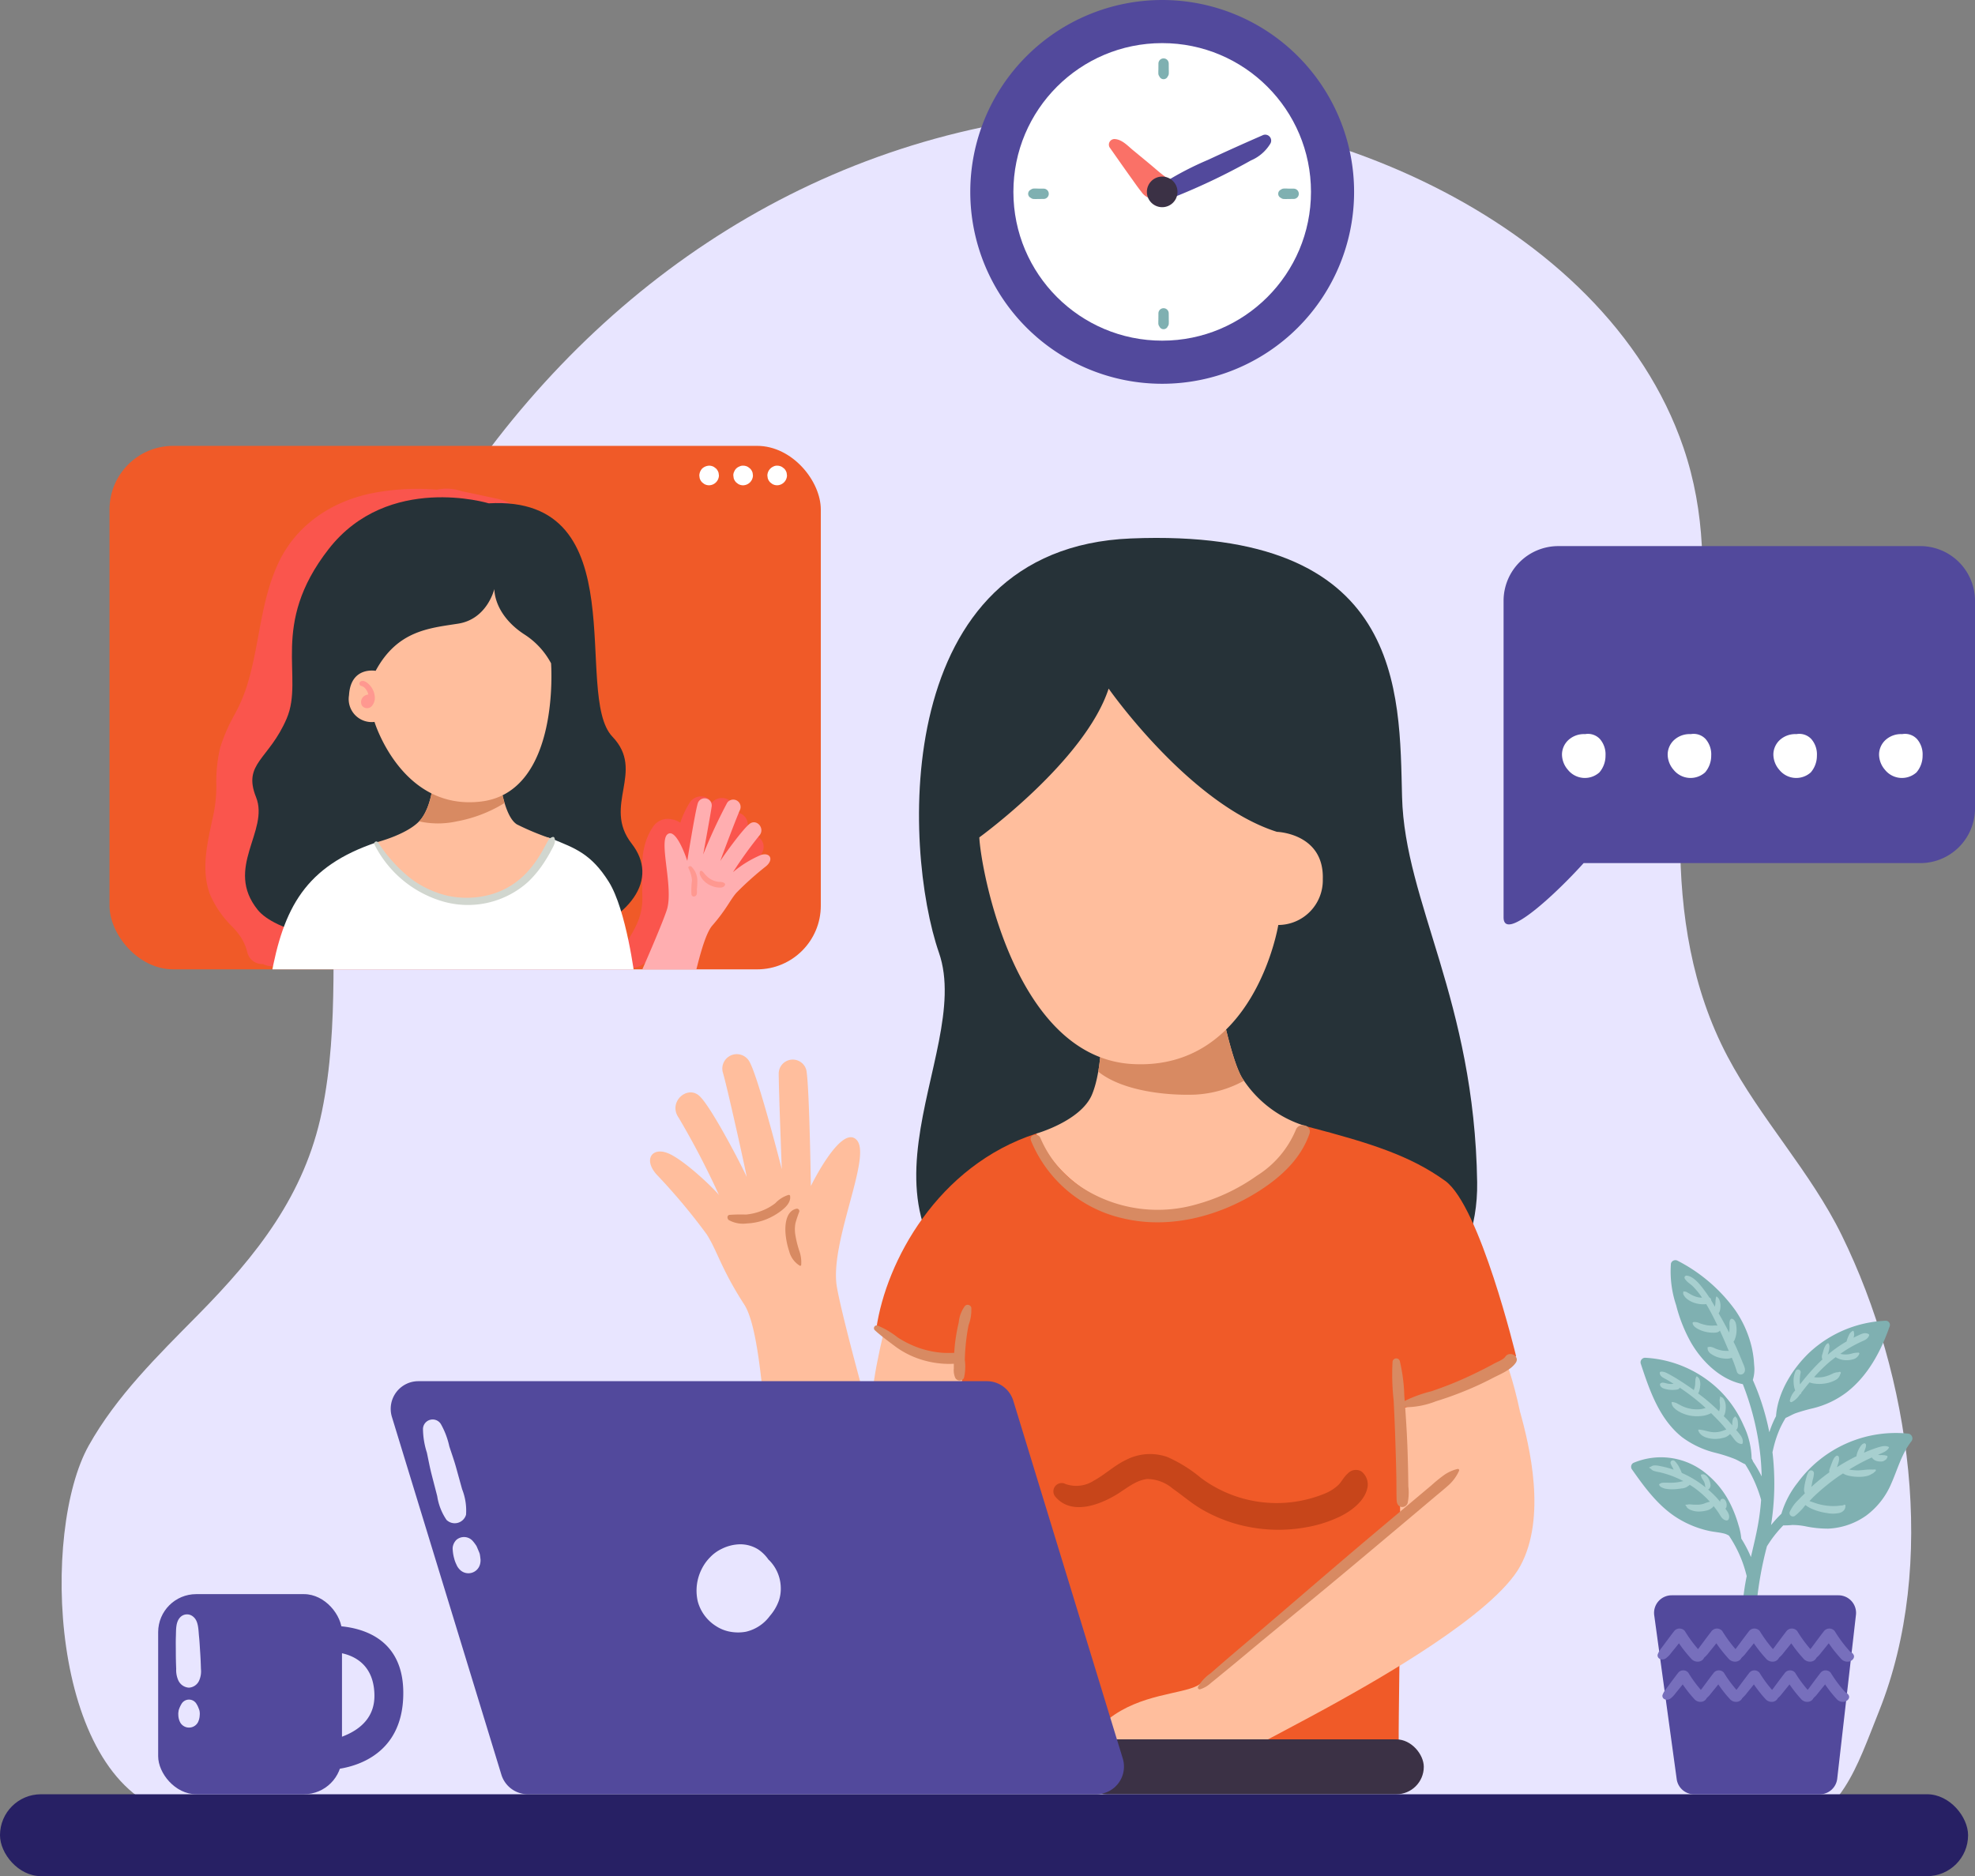
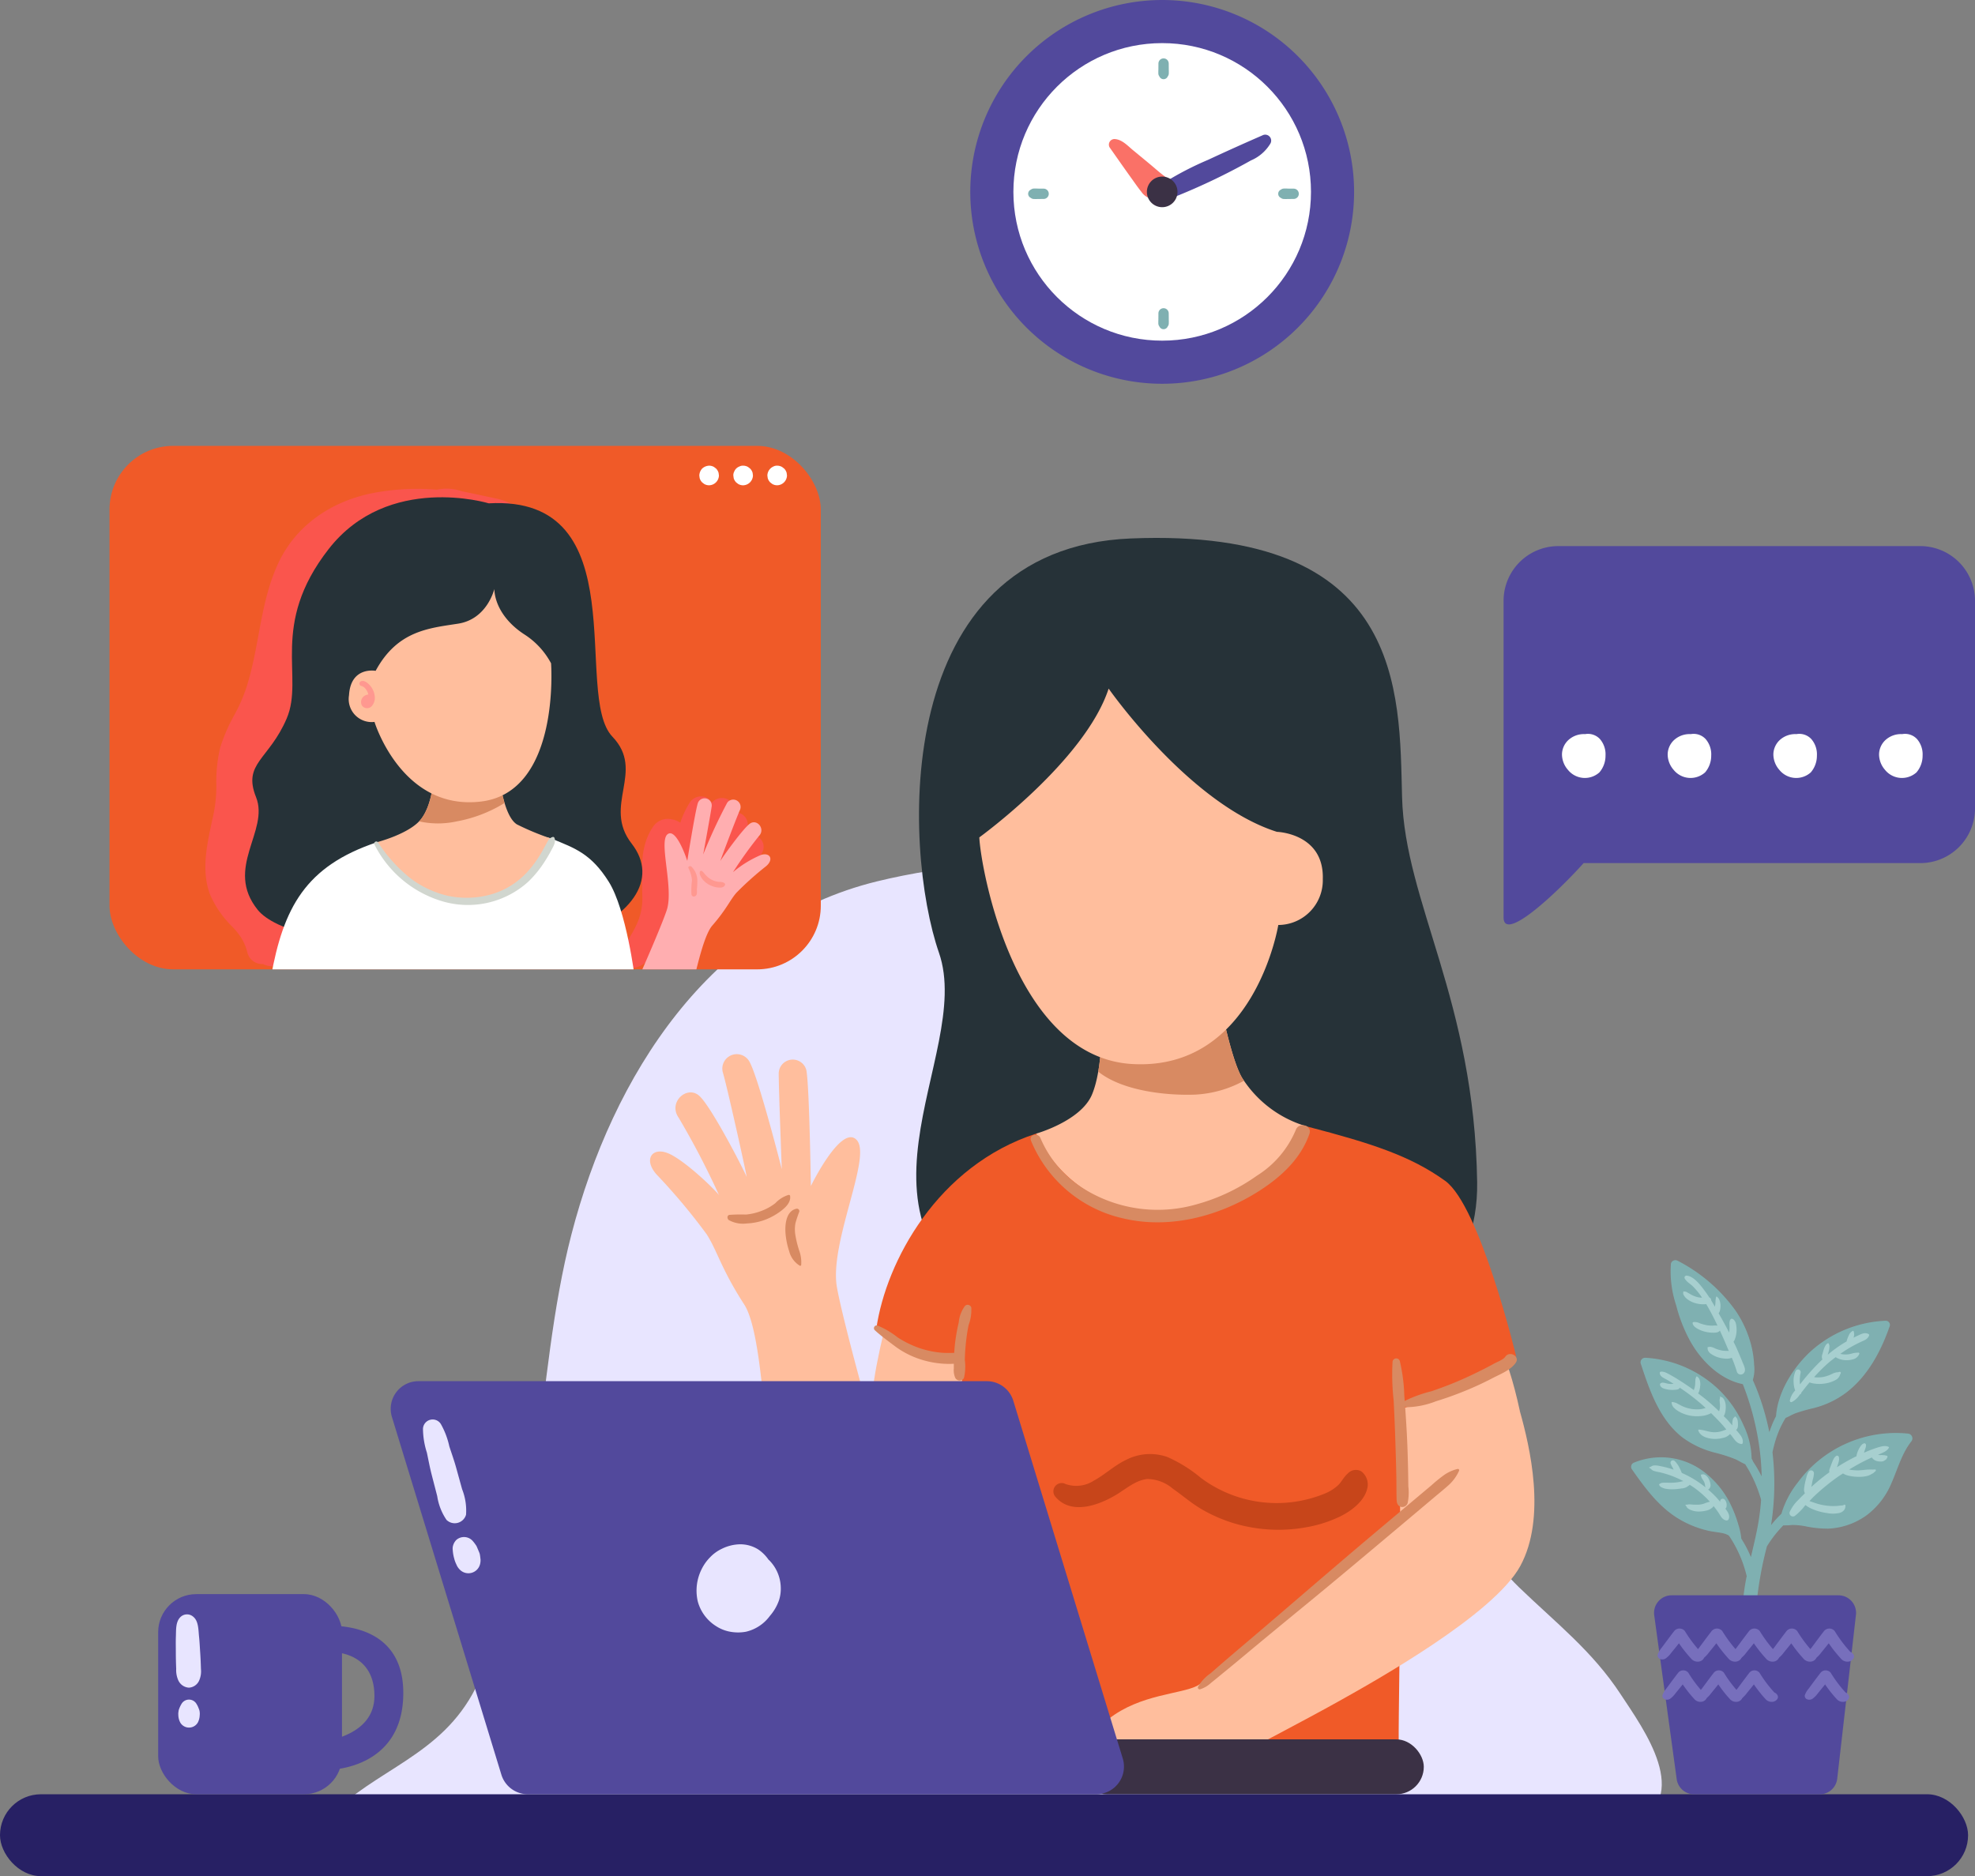
<svg xmlns="http://www.w3.org/2000/svg" width="265.428" height="252.175" viewBox="0 0 265.428 252.175">
  <rect x="0" y="0" width="265.428" height="252.175" fill="#808080" stroke="none" />
  <defs>
    <clipPath id="clip-path">
      <rect id="Rectangle_13241" data-name="Rectangle 13241" width="95.594" height="70.364" rx="12" fill="none" />
    </clipPath>
  </defs>
  <g id="Group_40145" data-name="Group 40145" transform="translate(-16.026 -21.283)">
    <g id="OBJECTS" transform="translate(16.026 21.284)">
-       <path id="Path_66697" data-name="Path 66697" d="M58.054,293.244c-15.962-4.953-17.116-37.807-10.714-49.261,3.738-6.688,9.313-12.123,14.693-17.579,7.893-8,14.336-16.107,16.648-27.322,2.418-11.725,1.158-23.811,1.734-35.679.728-15.012,6.348-31.329,14.315-44,18.865-30,48.323-50.832,84.3-54.429,30.711-3.071,72.075,13.884,82.635,44.846,6.024,17.664-.462,34.62-.444,52.554.011,10.13,1.558,20.179,6.375,29.305,4.414,8.364,11.161,15.483,15.349,24.028,9.249,18.868,12.9,44.226,5.014,63.949-3.062,7.652-5,14.3-12.894,16.218-14.472,3.51-30.224.127-45.1,1.985-38.519,4.814-75.671-2.945-114.144-2.939C99.533,294.926,69.542,303.481,58.054,293.244Z" transform="translate(-35.422 -49.669)" fill="#e8e5ff" />
      <path id="Path_66698" data-name="Path 66698" d="M100.774,362.429c-.05-.5.305-1.181,1.2-2.1,6.587-6.731,15.346-8.371,19.988-17.54,9.349-18.467,7.763-41.289,12.888-61.023,5.505-21.2,18.507-41.89,41.053-47.411,17.906-4.385,48.773-4.99,61.874,10.921,11.959,14.523,8.065,38.964,11.664,56.324,1.975,9.527,5.58,20.712,12.741,27.631,4.972,4.8,9.835,8.546,13.655,14.369,3.086,4.7,9.844,13.844,1.579,17.69-3.909,1.819-12.1,1.6-16.425,1.643-10.577.106-21.078-1.277-31.674-1.237-27.85.105-55.431.675-83.226,2.134-5.483.288-10.874.624-16.322,1.141-5.292.5-9.16-1.4-14.242-2.252C113.551,362.4,101.046,365.175,100.774,362.429Z" transform="translate(-58.042 -115.888)" fill="#e8e5ff" />
      <g id="Group_40130" data-name="Group 40130" transform="translate(52.504 72.301)">
        <path id="Path_66699" data-name="Path 66699" d="M209.494,340c-.823-.412-8.639-28.181-9.668-34.146s4.731-17.484,2.674-19.747-6.171,6.171-6.171,6.171-.2-13.515-.607-15.573a1.887,1.887,0,0,0-3.714.421c0,2.262.413,12.889.413,12.889s-3.086-12.136-4.32-14.4a1.943,1.943,0,0,0-3.592,1.439c.617,2.057,3.386,14.6,3.181,13.988s-4.731-9.462-6.377-10.9-4.2.885-2.761,2.942a108.766,108.766,0,0,1,5.435,10.429c-.411-.617-4.434-4.541-6.7-5.57s-3.533.747-1.682,2.8a82.005,82.005,0,0,1,6.728,8.036c1.44,2.263,1.936,4.626,5.046,9.438,3.261,5.046,2.981,29.929,5.039,34.249S209.494,340,209.494,340Z" transform="translate(-139.857 -205.168)" fill="#ffbe9d" />
        <path id="Path_66700" data-name="Path 66700" d="M262.828,159.7c-32.34,1.313-30.65,41.676-25.791,55.693s-15.885,36.818,11.214,50.273,61.486,5.046,61.113-19.436-9.718-37.565-10.092-51.768S299.646,158.2,262.828,159.7Z" transform="translate(-163.347 -159.627)" fill="#263238" />
        <path id="Path_66701" data-name="Path 66701" d="M226,333.626s-2.8,10.653-1.682,12.9,15.138,1.682,15.138.374,6.728-13.456,4.111-14.2S226,333.626,226,333.626Z" transform="translate(-159.411 -228.148)" fill="#ffbe9d" />
        <path id="Path_66702" data-name="Path 66702" d="M354.176,346.137c-1.828-8.575-4.07-11.378-4.445-12.125s-11.774,5.046-12.335,5.233-4.672,13.456-4.859,14.391,2.055,11.4,3.177,11.213,12.708-6.167,12.708-6.167Z" transform="translate(-202.406 -228.721)" fill="#ffbe9d" />
        <path id="Path_66703" data-name="Path 66703" d="M246.6,291.147c-13.269,4.3-20.184,17.194-21.492,26.165,0,0,6.354,4.3,11.774,3.551,0,0-2.43,31.585-2.43,38.874s15.138,17.007,15.7,17.38c0,0,27.66,1.682,28.408.934s17.193-2.616,16.82-3.177.748-34.014-.374-46.535c0,0,12.148-3.551,16.072-7.289,0,0-4.859-20.184-9.531-23.548s-9.905-5.046-18.5-7.288c-7.895-2.06-24.109.747-24.856.561S246.6,291.147,246.6,291.147Z" transform="translate(-159.83 -211.086)" fill="#f05a28" />
        <path id="Path_66704" data-name="Path 66704" d="M269.5,264.236s.187,6.354-1.308,9.905-7.475,5.233-7.475,5.233,3.6,9.333,15.324,10.652c14.951,1.682,21.119-11.587,21.119-11.587a15.343,15.343,0,0,1-8.783-6.542c-1.652-2.72-3.364-12.148-3.364-12.148Z" transform="translate(-173.943 -199.312)" fill="#ffbe9d" />
        <path id="Path_66705" data-name="Path 66705" d="M330.463,354.143s-41.082,35.653-43.318,36.84-7.663,1.122-11.961,4.485-1.869,6.915-1.121,6.728,18.876-2.055,18.876-2.055,8.6-4.486,13.269-7.1,20.745-11.587,24.3-18.128S331.771,358.815,330.463,354.143Z" transform="translate(-178.694 -236.726)" fill="#ffbe9d" />
        <rect id="Rectangle_13237" data-name="Rectangle 13237" width="46.325" height="7.377" rx="3.688" transform="translate(92.52 161.49)" fill="#3b3145" />
        <path id="Path_66706" data-name="Path 66706" d="M120.687,347.4h76.4a3.719,3.719,0,0,1,3.556,2.631l14.71,48.081a3.719,3.719,0,0,1-3.556,4.807H135.4a3.719,3.719,0,0,1-3.557-2.631l-14.71-48.08A3.719,3.719,0,0,1,120.687,347.4Z" transform="translate(-116.965 -234.055)" fill="#52499c" />
        <path id="Path_66707" data-name="Path 66707" d="M194.864,385.9c-.04-.041-.086-.076-.129-.115a5.267,5.267,0,0,0-1.388-1.38,4.542,4.542,0,0,0-2.439-.689,5.747,5.747,0,0,0-2.449.605,5.333,5.333,0,0,0-1.592,1.156,6.034,6.034,0,0,0-1.116,1.571,6.436,6.436,0,0,0-.531,4.326,5.655,5.655,0,0,0,2.449,3.332,5.179,5.179,0,0,0,1.67.713,5.859,5.859,0,0,0,2.352.052,5.539,5.539,0,0,0,3.225-2.127,6.46,6.46,0,0,0,1.227-2.105,5.075,5.075,0,0,0,.236-1.76A5.37,5.37,0,0,0,194.864,385.9Z" transform="translate(-143.953 -248.447)" fill="#e8e5ff" />
        <path id="Path_66708" data-name="Path 66708" d="M129.4,365.3l-.8-2.89c-.267-.963-.605-1.909-.916-2.859a10.717,10.717,0,0,0-1.143-3.015,1.3,1.3,0,0,0-2.4.65,10.756,10.756,0,0,0,.525,3.2c.206.978.388,1.967.637,2.935s.5,1.936.75,2.9a7.7,7.7,0,0,0,1.249,3.2,1.58,1.58,0,0,0,2.626-.694A7.777,7.777,0,0,0,129.4,365.3Z" transform="translate(-119.799 -237.434)" fill="#e8e5ff" />
        <path id="Path_66709" data-name="Path 66709" d="M134.413,384.4a1.835,1.835,0,0,0-.112-.311c-.09-.221-.183-.44-.277-.659a1.173,1.173,0,0,0-.145-.257,5.579,5.579,0,0,0-.427-.555,1.565,1.565,0,0,0-2.192-.129,1.738,1.738,0,0,0-.43.727,1.465,1.465,0,0,0-.054.626,5.492,5.492,0,0,0,.146.961q.04.144.077.289a3.752,3.752,0,0,0,.23.618c.04.089.082.177.122.266a2.157,2.157,0,0,0,.405.535,1.612,1.612,0,0,0,2.675-.706,2.032,2.032,0,0,0,.081-.686C134.482,384.888,134.46,384.632,134.413,384.4Z" transform="translate(-122.435 -247.807)" fill="#e8e5ff" />
        <path id="Path_66710" data-name="Path 66710" d="M287.473,274.141a15.231,15.231,0,0,0,6.613-1.868c-.082-.126-.17-.243-.249-.375-1.652-2.72-3.364-12.148-3.364-12.148l-12.5,3.616-3.033,3.2a34.753,34.753,0,0,1-.441,4.486C277.82,273.717,283.886,274.274,287.473,274.141Z" transform="translate(-179.404 -199.312)" fill="#d88a62" />
        <path id="Path_66711" data-name="Path 66711" d="M288.016,212.434s6.354.187,6.167,6.354a6.007,6.007,0,0,1-5.981,6.167s-3.177,19.623-19.623,18.689c-15.861-.9-20.372-26.351-20.558-30.463,0,0,14.2-10.279,17.381-20C265.4,193.184,276.242,208.7,288.016,212.434Z" transform="translate(-168.911 -172.928)" fill="#ffbe9d" />
        <path id="Path_66713" data-name="Path 66713" d="M331.571,366.946a5.339,5.339,0,0,0-1.7.74,18.965,18.965,0,0,0-1.8,1.452q-1.692,1.419-3.382,2.839c-2.29,1.929-4.586,3.85-6.868,5.788-4.6,3.908-9.161,7.859-13.756,11.771-1.274,1.085-2.555,2.164-3.822,3.257-.615.529-1.225,1.064-1.837,1.6a5.67,5.67,0,0,0-1.7,1.814.243.243,0,0,0,.27.351,3.765,3.765,0,0,0,1.458-.854c.636-.506,1.261-1.028,1.891-1.542,1.141-.93,2.271-1.876,3.4-2.817q3.456-2.875,6.932-5.724c4.674-3.828,9.295-7.72,13.919-11.608q1.923-1.616,3.842-3.237c.619-.523,1.255-1.032,1.86-1.572a5.742,5.742,0,0,0,1.492-2A.174.174,0,0,0,331.571,366.946Z" transform="translate(-188.195 -241.799)" fill="#d88a62" />
        <path id="Path_66714" data-name="Path 66714" d="M200.366,306.042c-.016-.1-.128-.132-.212-.12a4.073,4.073,0,0,0-1.769,1.111,7.043,7.043,0,0,1-1.869,1.038,7.809,7.809,0,0,1-2.078.491,21.479,21.479,0,0,0-2.216.042c-.36.067-.325.523-.091.7a3.915,3.915,0,0,0,2.422.453,7.95,7.95,0,0,0,2.468-.5,8.634,8.634,0,0,0,2.191-1.233C199.816,307.551,200.5,306.882,200.366,306.042Z" transform="translate(-146.688 -217.613)" fill="#d88a62" />
        <path id="Path_66715" data-name="Path 66715" d="M206.7,314.633a13.8,13.8,0,0,1-.522-2.115,4.6,4.6,0,0,1,.013-1.577,15.741,15.741,0,0,1,.515-1.541.328.328,0,0,0-.4-.4c-1.419.319-1.554,2.247-1.438,3.432a10.206,10.206,0,0,0,.488,2.3,3.185,3.185,0,0,0,1.414,1.918c.067.031.175.013.19-.077A4.557,4.557,0,0,0,206.7,314.633Z" transform="translate(-151.792 -218.83)" fill="#d88a62" />
        <path id="Path_66716" data-name="Path 66716" d="M295.073,291.056a13.28,13.28,0,0,1-5.215,6.127A25.684,25.684,0,0,1,281.865,301a18.813,18.813,0,0,1-15.629-2.288,14.907,14.907,0,0,1-5.474-6.589c-.316-.769-1.578-.45-1.271.35a17.53,17.53,0,0,0,12.373,10.448c6.262,1.495,12.953-.278,18.291-3.683,2.929-1.869,5.593-4.315,6.76-7.673C297.319,290.4,295.476,289.9,295.073,291.056Z" transform="translate(-173.439 -211.461)" fill="#d88a62" />
        <path id="Path_66717" data-name="Path 66717" d="M237.642,330.766a.513.513,0,0,0-.848-.224,4.426,4.426,0,0,0-.838,2.212q-.293,1.241-.461,2.507c-.071.531-.116,1.066-.15,1.6-.012,0-.021,0-.033,0-.532,0-1.057.021-1.589-.02a12.4,12.4,0,0,1-3.11-.65,13.464,13.464,0,0,1-2.879-1.422,11.36,11.36,0,0,0-2.71-1.593.376.376,0,0,0-.363.623c.817.755,1.758,1.432,2.644,2.107a11.72,11.72,0,0,0,3.033,1.657,12.518,12.518,0,0,0,3.286.73,11.266,11.266,0,0,0,1.67.028c0,.208-.008.416,0,.625a2.513,2.513,0,0,0,.208,1.3.669.669,0,0,0,1.146,0,6.6,6.6,0,0,0,.123-2.439c.015-.79.071-1.577.154-2.362s.2-1.556.355-2.326A5.76,5.76,0,0,0,237.642,330.766Z" transform="translate(-159.609 -227.317)" fill="#d88a62" />
        <path id="Path_66718" data-name="Path 66718" d="M355.128,341.716c-.284.41-1.067.681-1.5.919q-.848.468-1.714.9c-1.076.539-2.169,1.052-3.277,1.521-1.128.478-2.277.905-3.435,1.3a17.377,17.377,0,0,0-3.525,1.271.481.481,0,0,0-.064.056c-.019-.235-.033-.471-.053-.706a23.262,23.262,0,0,0-.606-4.684.5.5,0,0,0-.978.132,31.454,31.454,0,0,0,.15,5.16q.137,2.658.223,5.319c.057,1.724.115,3.448.142,5.173.013.863.005,1.726.025,2.587.012.531.016,1.022.574,1.229a.762.762,0,0,0,.922-.524,7.028,7.028,0,0,0,.088-2.227q-.014-1.217-.04-2.435c-.036-1.623-.086-3.246-.174-4.867q-.094-1.717-.219-3.433a.493.493,0,0,0,.246.092,11.316,11.316,0,0,0,3.924-.808c1.317-.4,2.613-.869,3.886-1.388s2.5-1.084,3.7-1.714c1.036-.54,2.424-1.066,3.107-2.055C357.138,341.673,355.723,340.855,355.128,341.716Z" transform="translate(-205.332 -231.656)" fill="#d88a62" />
        <path id="Path_66719" data-name="Path 66719" d="M305.887,365.932a1.477,1.477,0,0,0-1.831.32c-.511.433-.825,1.1-1.227,1.5a5.908,5.908,0,0,1-1.794,1.153,17.025,17.025,0,0,1-16.7-2.089,18.973,18.973,0,0,0-4.487-2.8,7.008,7.008,0,0,0-5.558.377c-1.582.747-2.843,1.985-4.37,2.812a4.328,4.328,0,0,1-3.761.441,1.116,1.116,0,0,0-1.346,1.744c2.163,2.494,5.93,1.058,8.264-.38,1.244-.767,2.541-1.891,4.055-2.043a5.379,5.379,0,0,1,3.441,1.307c1.282.893,2.457,1.925,3.808,2.721a20.347,20.347,0,0,0,4.468,1.944,20.935,20.935,0,0,0,9.728.5,17.074,17.074,0,0,0,4.509-1.458c1.424-.7,3.128-1.971,3.564-3.583A2.225,2.225,0,0,0,305.887,365.932Z" transform="translate(-175.447 -240.473)" fill="#c7451a" />
      </g>
      <rect id="Rectangle_13238" data-name="Rectangle 13238" width="264.498" height="11.007" rx="5.504" transform="translate(0 241.168)" fill="#272064" />
      <g id="Group_40132" data-name="Group 40132" transform="translate(219.211 169.39)">
        <path id="Path_66743" data-name="Path 66743" d="M430.33,343.768a16.371,16.371,0,0,0-14.8,6.58,12.5,12.5,0,0,0-2.195,4.193,16.886,16.886,0,0,0-1.391,1.525,35.826,35.826,0,0,0,.191-9.792c.058-.251.112-.5.177-.752a14.461,14.461,0,0,1,.878-2.544,14.173,14.173,0,0,1,.715-1.319c.453-.185.872-.452,1.347-.63a23.672,23.672,0,0,1,2.334-.666,12.263,12.263,0,0,0,4.506-2.136c2.88-2.224,4.632-5.544,5.809-8.921a.561.561,0,0,0-.537-.706,16.016,16.016,0,0,0-10.116,4.134c-2.328,2.148-4.411,5.438-4.637,8.7-.2.377-.378.762-.539,1.156-.132.324-.251.657-.361.992a33.481,33.481,0,0,0-1.529-5.348c-.214-.563-.447-1.119-.689-1.671a4.868,4.868,0,0,0,.177-2.037,13.254,13.254,0,0,0-.383-2.6,14.776,14.776,0,0,0-2.153-4.743,21.865,21.865,0,0,0-7.74-6.644.622.622,0,0,0-.905.368,14.2,14.2,0,0,0,.693,5.583,20.544,20.544,0,0,0,1.985,5.011c1.479,2.571,3.974,5.02,6.982,5.625.12.305.238.611.349.921a36.954,36.954,0,0,1,2.038,8.942c.08.841.127,1.685.146,2.529a18.486,18.486,0,0,0-1.162-2,1.7,1.7,0,0,0-.187-.389,10.692,10.692,0,0,0-1.065-4.429,15.183,15.183,0,0,0-3.111-4.612,15.5,15.5,0,0,0-10.142-4.513.615.615,0,0,0-.589.773c1.181,3.584,2.483,7.434,5.535,9.883a12.486,12.486,0,0,0,4.577,2.136,20.786,20.786,0,0,1,2.542.819c.492.211.917.5,1.385.7a17.88,17.88,0,0,1,2.111,4.673c.01.036.019.088.029.139a31.8,31.8,0,0,1-.444,3.476c-.26,1.405-.6,2.8-.926,4.19-.063-.148-.123-.3-.19-.447a17.719,17.719,0,0,0-1.1-2.037,8.438,8.438,0,0,0-.383-1.83,16.382,16.382,0,0,0-.977-2.6,12.19,12.19,0,0,0-3.319-4.273,9.524,9.524,0,0,0-9.83-1.467.606.606,0,0,0-.217.827c1.764,2.508,3.6,5.04,6.263,6.66a13.487,13.487,0,0,0,4.126,1.651c.664.144,1.349.185,2.007.349a2.375,2.375,0,0,1,.671.29,16.786,16.786,0,0,1,1.833,3.6,17.3,17.3,0,0,1,.553,1.841,29.152,29.152,0,0,0-.517,3.561,16.383,16.383,0,0,0,.356,4.993,8.591,8.591,0,0,0,.822,2.255,6.1,6.1,0,0,0,1.822,1.8.307.307,0,0,0,.48-.37c-.281-.582-.35-1.286-.572-1.9a22.262,22.262,0,0,1-.708-2.165,15.06,15.06,0,0,1-.353-4.489,48.639,48.639,0,0,1,1.39-7.7c.216-.337.436-.671.669-1a16.7,16.7,0,0,1,1.526-1.808,10.67,10.67,0,0,0,1.222-.052,9.3,9.3,0,0,1,1.725.17,14.722,14.722,0,0,0,3.1.321,9.545,9.545,0,0,0,5.1-1.757,10.372,10.372,0,0,0,3.4-4.379c.827-1.87,1.362-3.923,2.64-5.559A.648.648,0,0,0,430.33,343.768Z" transform="translate(-393.136 -320.468)" fill="#7fb0b1" />
        <path id="Path_66744" data-name="Path 66744" d="M400.609,395.075h22.42a2.364,2.364,0,0,1,2.349,2.632l-2.516,22.015a2.364,2.364,0,0,1-2.349,2.1H403.629a2.364,2.364,0,0,1-2.342-2.043l-3.019-22.015A2.364,2.364,0,0,1,400.609,395.075Z" transform="translate(-395.161 -350.039)" fill="#52499c" />
        <path id="Path_66745" data-name="Path 66745" d="M441.765,361.812a.063.063,0,0,0-.022-.085c-.464-.276-1.158-.036-1.631.111a16.643,16.643,0,0,0-1.7.661c.007-.021.012-.042.019-.062.053-.147.091-.3.142-.447a2.069,2.069,0,0,0,.078-.237c.008-.034.017-.069.023-.1a.3.3,0,0,0,0-.156c0,.017,0,.02,0,.011a.224.224,0,0,0-.078-.231.217.217,0,0,0-.244-.017l-.047.031-.066.029a.687.687,0,0,0-.124.106,1.433,1.433,0,0,0-.2.252,2.978,2.978,0,0,0-.281.505,4.264,4.264,0,0,0-.175.481,1.708,1.708,0,0,0-.054.3,25.436,25.436,0,0,0-2.627,1.48l.079-.233a4.335,4.335,0,0,0,.155-.5c.02-.094.042-.187.054-.282a1.39,1.39,0,0,0-.021-.293.248.248,0,0,0-.417-.173,1.45,1.45,0,0,0-.247.273,2.961,2.961,0,0,0-.188.383c-.09.222-.17.448-.255.672l-.123.325a1.26,1.26,0,0,0-.052.166.775.775,0,0,0-.024.153c0,.006.013.169.007.082a.686.686,0,0,0,.019.106,25.932,25.932,0,0,0-2.427,1.971c.019-.107.04-.214.061-.32.045-.237.09-.473.144-.707a3.209,3.209,0,0,0,.144-.814.394.394,0,0,0-.283-.371.4.4,0,0,0-.434.176,2.355,2.355,0,0,0-.3.768c-.064.231-.125.464-.174.7a6.522,6.522,0,0,0-.13.806,1,1,0,0,0,.106.614c-.272.273-.553.538-.813.823a5.244,5.244,0,0,0-1.243,1.718.465.465,0,0,0,.676.52,7.169,7.169,0,0,0,1.394-1.411c.021-.022.044-.043.065-.066.086.07.177.133.264.191a4.4,4.4,0,0,0,.82.413,7.738,7.738,0,0,0,1.786.468,4.1,4.1,0,0,0,1.721-.018,1.17,1.17,0,0,0,.631-.424.943.943,0,0,0,.147-.57c0-.076-.1-.147-.165-.095a.712.712,0,0,1-.372.094c-.195.015-.39.042-.585.06a7.057,7.057,0,0,1-1.48-.051,7.168,7.168,0,0,1-1.443-.333c-.254-.085-.5-.174-.758-.26l-.034-.012c.263-.269.519-.546.794-.8a28.053,28.053,0,0,1,3.2-2.579c.17-.118.348-.219.52-.333a2.124,2.124,0,0,0,.594.265,5.616,5.616,0,0,0,1.314.186,4.771,4.771,0,0,0,1.286-.1,2.269,2.269,0,0,0,.625-.26,2.882,2.882,0,0,0,.262-.149c.1-.072.171-.164.269-.236s.077-.257-.065-.241c-.194.023-.4.007-.593.011-.178,0-.356,0-.535.019-.4.033-.8.093-1.21.093a6.664,6.664,0,0,1-1.128-.111c.674-.409,1.358-.8,2.061-1.155.327-.165.659-.318.993-.468a1,1,0,0,0,.258.279,1.366,1.366,0,0,0,.453.215,2.2,2.2,0,0,0,.5.05.835.835,0,0,0,.56-.182.535.535,0,0,0,.252-.267c.022-.037.04-.072.063-.117a.155.155,0,0,0-.132-.23l-.067,0a.716.716,0,0,0-.327-.051.831.831,0,0,0-.172-.024c-.064,0-.127,0-.191.005-.036,0-.073,0-.11,0a.62.62,0,0,0-.1-.009h0c-.054-.01-.106-.019-.161-.027l.072-.031C440.841,362.532,441.539,362.3,441.765,361.812Z" transform="translate(-407.115 -336.624)" fill="#a7cfcf" />
        <g id="Group_40131" data-name="Group 40131" transform="translate(2.429 26.892)">
          <path id="Path_66746" data-name="Path 66746" d="M409.6,370.693v-.008C409.585,370.646,409.614,370.772,409.6,370.693Z" transform="translate(-402.089 -367.261)" fill="#a7cfcf" />
          <path id="Path_66747" data-name="Path 66747" d="M407.4,371.51a.429.429,0,0,0,.139-.2.925.925,0,0,0,.027-.2.955.955,0,0,0-.078-.508.8.8,0,0,0-.133-.243c-.022-.026-.046-.05-.07-.074a.348.348,0,0,0-.591.245c0,.019,0,.039,0,.058-.139-.168-.279-.336-.426-.5a13.476,13.476,0,0,0-1.189-1.145.5.5,0,0,0,.226-.207.665.665,0,0,0,.1-.375,1.76,1.76,0,0,0-.138-.613,1.694,1.694,0,0,0-.353-.576c-.144-.146-.39-.328-.6-.261a.248.248,0,0,0-.048.005l-.046,0a.12.12,0,0,0-.1.179c.007.011.013.022.02.033s.006.019.009.028a.938.938,0,0,0,.206.438c.043.069.084.14.126.211.022.037.042.075.061.114l.023.051v0a2.168,2.168,0,0,1,.072.235c.008.039.015.078.022.117v0c0,.039.01.077.016.116h0c.017.04.007.091.022.133s.026.058.04.089a14.716,14.716,0,0,0-1.225-.892,14.149,14.149,0,0,0-1.975-1.058c-.009-.024-.017-.049-.027-.072-.079-.2-.164-.39-.258-.579a3.36,3.36,0,0,0-.665-.95.333.333,0,0,0-.435-.026.338.338,0,0,0-.085.427c-.017-.04.028.07.033.081a1.735,1.735,0,0,0,.083.187c.041.074.085.147.124.222.049.091.092.184.137.277-.034-.012-.067-.026-.1-.038a12.9,12.9,0,0,0-1.8-.462,2.3,2.3,0,0,0-.817-.059c-.207.038-.348.192-.532.23a.048.048,0,0,0-.012.088c.177.075.313.278.5.365a3.883,3.883,0,0,0,.793.2,13.341,13.341,0,0,1,1.561.453,12.87,12.87,0,0,1,1.714.761c-.093.019-.187.035-.28.057a5.98,5.98,0,0,1-.975.147c-.346.024-.69.008-1.036.005-.267,0-.747-.038-.916.206l.1-.075-.06.021a.126.126,0,0,0-.055.208c.042.042.063.1.112.141a.89.89,0,0,0,.226.146,2.171,2.171,0,0,0,.485.164,4.888,4.888,0,0,0,1.074.072,7.725,7.725,0,0,0,1.08-.108,1.547,1.547,0,0,0,1.039-.458l-.136.136a.742.742,0,0,0,.19-.172c.145.092.293.181.435.278a13.067,13.067,0,0,1,2.279,2H405.3a5.605,5.605,0,0,0-.818.273c-.122.034-.245.065-.369.088a2.437,2.437,0,0,1-.362.036,6.586,6.586,0,0,1-.809-.017c-.139-.011-.276-.027-.416-.027s-.286.072-.43.038a.053.053,0,0,0-.051.088c.11.106.149.264.263.366a1.529,1.529,0,0,0,.455.272,2.742,2.742,0,0,0,.989.2,3.858,3.858,0,0,0,.991-.106,1.8,1.8,0,0,0,.978-.491.581.581,0,0,0,.085-.145c.254.316.5.639.718.978.275.421.482.9,1.032.968a.3.3,0,0,0,.272-.156C408.075,372.42,407.705,371.937,407.4,371.51Z" transform="translate(-397.159 -365.017)" fill="#a7cfcf" />
        </g>
        <path id="Path_66748" data-name="Path 66748" d="M439.046,336.612c-.495-.251-.91-.026-1.375.186-.213.1-.422.2-.631.308.019-.079.04-.158.058-.238a1.259,1.259,0,0,0-.049-.627.077.077,0,0,0-.112-.046,1.092,1.092,0,0,0-.448.416,5.271,5.271,0,0,0-.287.651,2.671,2.671,0,0,0-.1.349c-.022.013-.046.024-.068.037a17.828,17.828,0,0,0-2.468,1.749q.056-.19.113-.379a2.452,2.452,0,0,0,.106-.558c0-.085.016-.174.012-.258a.53.53,0,0,0-.029-.13c-.014-.05-.048-.106-.057-.154a.1.1,0,0,0-.16-.042.34.34,0,0,0-.088.056.21.21,0,0,0-.048.048.458.458,0,0,0-.092.095c-.048.071-.088.152-.13.227a2.443,2.443,0,0,0-.205.527c-.047.167-.095.334-.142.5a.984.984,0,0,0-.034.606.29.29,0,0,0,.053.083,27.294,27.294,0,0,0-2.367,2.539c-.224.269-.436.547-.653.822a1.936,1.936,0,0,1-.034-.268,5.183,5.183,0,0,1,.112-1.278.364.364,0,0,0-.208-.423.358.358,0,0,0-.447.147,3.116,3.116,0,0,0-.284,1.578,3.22,3.22,0,0,0,.124.81c.026.082.056.168.089.252a2.757,2.757,0,0,0-.726,1.382.2.2,0,0,0,.248.188,2.762,2.762,0,0,0,1.1-1.026.285.285,0,0,0,.187-.177.352.352,0,0,0,.01-.069c.334-.426.668-.853,1.014-1.27.03-.037.062-.072.092-.108a3.1,3.1,0,0,0,.788.176,4.811,4.811,0,0,0,1.381-.045,4.236,4.236,0,0,0,1.309-.442,1.229,1.229,0,0,0,.544-.532,1.492,1.492,0,0,0,.063-.138l.007-.05s.005-.005.013-.021a.479.479,0,0,0,.094-.258.112.112,0,0,0-.08-.106.385.385,0,0,0-.232.034.248.248,0,0,0-.045.022c-.049,0-.1-.005-.151,0a1.845,1.845,0,0,0-.6.187,5.227,5.227,0,0,1-1.1.41,3.9,3.9,0,0,1-1.136.085c-.081-.005-.161-.017-.241-.03a21.142,21.142,0,0,1,1.871-1.872c.33-.288.68-.552,1.03-.816a1.283,1.283,0,0,0,.336.185,2.855,2.855,0,0,0,1.023.228,3.132,3.132,0,0,0,1.043-.143,1.139,1.139,0,0,0,.509-.31,2.059,2.059,0,0,0,.155-.186.549.549,0,0,0,.056-.151c-.029.078.029-.008.043-.03a.14.14,0,0,0-.156-.2c-.009,0-.065.007-.079.01l-.06-.006c-.06,0-.124.016-.184.021a2.17,2.17,0,0,0-.448.08,3,3,0,0,1-.784.142,2.958,2.958,0,0,1-.777-.068c-.022,0-.037-.01-.057-.016.385-.266.773-.529,1.175-.767q.756-.447,1.552-.82c.473-.222.942-.35,1.14-.875A.172.172,0,0,0,439.046,336.612Z" transform="translate(-407.142 -326.697)" fill="#a7cfcf" />
        <path id="Path_66749" data-name="Path 66749" d="M409.975,353.35c-.069-.086-.145-.165-.215-.249a.364.364,0,0,0,.162-.174c.02-.045.021-.05,0-.017a.182.182,0,0,0,.034-.066.741.741,0,0,0,.038-.119,2.024,2.024,0,0,0,.02-.48,2.342,2.342,0,0,0-.051-.454,1.358,1.358,0,0,0-.064-.18.393.393,0,0,0-.132-.183.362.362,0,0,0-.078-.076l0-.012a.058.058,0,0,0-.11,0l0,.019a.466.466,0,0,0-.045.044.585.585,0,0,0-.223.373,1.768,1.768,0,0,0-.038.271,1.678,1.678,0,0,0-.018.2c0,.087,0,.175,0,.263-.208-.24-.407-.489-.622-.723-.17-.183-.353-.352-.527-.532a1.563,1.563,0,0,0,.194-.49,3.124,3.124,0,0,0,.075-.8,2.124,2.124,0,0,0-.157-.8c-.076-.165-.232-.445-.445-.452l-.039-.055c-.046-.063-.173-.029-.139.059l.028.078a.877.877,0,0,0-.056.525c.008.217.045.4.033.645,0,.049-.007.1-.011.147l0,.033c0,.023-.007.046-.011.068a2.646,2.646,0,0,1-.074.305c-.008.028-.021.06-.032.089-.615-.6-1.248-1.173-1.913-1.714-.295-.239-.6-.462-.9-.692a1.238,1.238,0,0,0,.132-.257,3.128,3.128,0,0,0,.144-.706,1.96,1.96,0,0,0-.021-.692,1.641,1.641,0,0,0-.115-.333,1.229,1.229,0,0,0-.246-.263.1.1,0,0,0-.159.042c0,.011-.022.116-.01.085a.229.229,0,0,0-.058.1c0,.022-.009.044-.014.066-.02.11-.017.221-.027.331s-.01.2-.013.3c0,.051-.005.1-.01.152,0,.01-.01.083-.011.1a2.89,2.89,0,0,1-.152.581c-.006.016-.007.033-.012.05-.594-.431-1.2-.847-1.821-1.237a20.278,20.278,0,0,0-1.866-1.081c-.115-.056-.872-.343-.889,0-.025.5.614.73.969.932.3.172.592.362.888.544a3.23,3.23,0,0,1-.478.013c-.048,0-.1-.008-.145-.013l-.026,0-.075-.012c-.1-.017-.19-.037-.284-.063a2.676,2.676,0,0,0-.283-.065,1.093,1.093,0,0,0-.209-.017.225.225,0,0,0-.113.024c-.071.028-.091.036-.059.026a.223.223,0,0,0-.153.27.6.6,0,0,0,.188.292,1.106,1.106,0,0,0,.385.2,3.778,3.778,0,0,0,.732.148,3.278,3.278,0,0,0,.662.006,2.57,2.57,0,0,0,.4-.055.443.443,0,0,0,.253-.176c.095-.127-.044.06.037-.053v0a28.235,28.235,0,0,1,3.018,2.306c.153.135.3.28.448.417a4.024,4.024,0,0,1-.689.159,4.651,4.651,0,0,1-2.6-.484l-.6-.32a1.947,1.947,0,0,0-.574-.159.083.083,0,0,0-.1.1,1.053,1.053,0,0,0,.249.608,2.808,2.808,0,0,0,.63.514,4.864,4.864,0,0,0,1.47.582,5.082,5.082,0,0,0,1.591.082,3.455,3.455,0,0,0,1.363-.388c.512.5,1.011,1.006,1.489,1.536.2.217.376.447.566.671-.19.049-.379.128-.554.188a3.212,3.212,0,0,1-1.051.171c-.721,0-1.387-.323-2.1-.354a.077.077,0,0,0-.074.1c.248.84,1.307,1.109,2.079,1.148a4.046,4.046,0,0,0,1.27-.141,1.677,1.677,0,0,0,.924-.52c.069.085.145.165.212.252.371.47.648,1.005,1.285,1.094a.166.166,0,0,0,.2-.113C410.767,354.245,410.359,353.828,409.975,353.35Z" transform="translate(-395.656 -330.304)" fill="#a7cfcf" />
        <path id="Path_66750" data-name="Path 66750" d="M412.7,335.55q-.4-.992-.832-1.967c-.121-.273-.26-.538-.388-.808a.846.846,0,0,0,.115-.168,3.442,3.442,0,0,0,.284-1.079,3.882,3.882,0,0,0-.044-1.01,1.471,1.471,0,0,0-.162-.492.96.96,0,0,0-.161-.2.462.462,0,0,0-.09-.078.215.215,0,0,0-.107-.034c-.049-.007-.051-.007-.007,0a.154.154,0,0,0-.209.055c.052-.036.043-.028-.027.024a.278.278,0,0,0-.074.127,1.47,1.47,0,0,0-.044.178,1.738,1.738,0,0,0-.018.412,4.975,4.975,0,0,1-.007.759l-.009.078c.008-.069,0-.035-.014.1,0,.034-.009.069-.013.1,0-.031,0-.025,0,0q-.523-1.02-1.087-2.017c-.109-.193-.22-.387-.329-.582a.787.787,0,0,0,.164-.3,2.574,2.574,0,0,0,.093-.724,2.168,2.168,0,0,0-.12-.683,1.141,1.141,0,0,0-.168-.318.6.6,0,0,0-.088-.1c-.011-.009-.057-.037-.059-.039s-.035-.048-.04-.054a.072.072,0,0,0-.123.051,1.563,1.563,0,0,1-.043.235,2.675,2.675,0,0,0-.031.318c-.007.1-.01.2-.019.3,0,.026-.005.051-.008.077,0-.03,0-.023,0,.02s-.019.106-.026.159-.008.066,0,.026l-.013.075c0,.026-.011.052-.016.078-.166-.284-.331-.568-.5-.846a.384.384,0,0,0-.236-.375c-.173-.264-.35-.526-.537-.779-.561-.764-1.521-2.1-2.549-2.172a.265.265,0,0,0-.227.4c.248.442.752.707,1.106,1.062a10.009,10.009,0,0,1,1.076,1.292c.048.068.091.138.137.206a2.589,2.589,0,0,1-.843-.136,3.573,3.573,0,0,1-.769-.354c-.125-.074-.252-.143-.379-.214a1.1,1.1,0,0,0-.231-.108c-.066-.018-.129.019-.186-.013a.082.082,0,0,0-.12.091c.024.077-.025.151,0,.232a.826.826,0,0,0,.121.251,1.791,1.791,0,0,0,.363.406,3.256,3.256,0,0,0,.977.533,3.75,3.75,0,0,0,1.053.2,3,3,0,0,0,.575-.018c.4.669.767,1.359,1.116,2.057.138.276.266.557.4.835a3.376,3.376,0,0,0-.663,0,4.516,4.516,0,0,1-.847-.069,7.313,7.313,0,0,1-.856-.24,1.512,1.512,0,0,0-.9-.161.107.107,0,0,0-.077.1c.011.36.343.6.624.765a3.663,3.663,0,0,0,.975.4,4.437,4.437,0,0,0,1.03.153c.337.006.824.024,1.033-.286.322.694.634,1.393.928,2.1.087.209.178.419.269.63-.13,0-.259,0-.373,0-.078,0-.155,0-.232-.007l-.1-.008-.054-.005-.091-.013-.1-.019q-.114-.023-.226-.052c-.141-.037-.283-.078-.42-.126a2.662,2.662,0,0,1-.338-.144,1.624,1.624,0,0,0-.508-.164.65.65,0,0,0-.265.024l0,0c-.081-.042-.184.046-.13.131l0,0a.582.582,0,0,0,.043.313,1.087,1.087,0,0,0,.386.458,3.417,3.417,0,0,0,.966.48,4.279,4.279,0,0,0,1.051.18,1.949,1.949,0,0,0,.573-.05,1.8,1.8,0,0,0,.223-.071,16.444,16.444,0,0,1,.68,1.865.543.543,0,0,0,.9.237C413.244,336.612,412.888,336.03,412.7,335.55Z" transform="translate(-397.718 -321.83)" fill="#a7cfcf" />
        <path id="Path_66751" data-name="Path 66751" d="M405.248,406.027a.844.844,0,0,0-.457-.417l-.115-.127q-.158-.178-.311-.357-.318-.375-.614-.762a18.063,18.063,0,0,1-1.066-1.56.935.935,0,0,0-1.417,0q-.583.759-1.15,1.525l-.544.732a3.042,3.042,0,0,0-.532.9.51.51,0,0,0,.3.6.809.809,0,0,0,.8-.083,3.389,3.389,0,0,0,.735-.753l.608-.747c.139-.171.276-.345.415-.517.251.367.514.729.8,1.082.26.326.531.647.817.957a1.145,1.145,0,0,0,1.037.423C405.03,406.87,405.441,406.426,405.248,406.027Z" transform="translate(-395.469 -352.974)" fill="#776fbc" />
        <path id="Path_66752" data-name="Path 66752" d="M413.585,406.027a.844.844,0,0,0-.457-.417l-.115-.127q-.158-.178-.311-.357-.318-.375-.614-.762a18.174,18.174,0,0,1-1.066-1.56.935.935,0,0,0-1.417,0q-.582.759-1.15,1.525l-.544.732a3.029,3.029,0,0,0-.532.9.509.509,0,0,0,.3.6.809.809,0,0,0,.795-.083,3.389,3.389,0,0,0,.735-.753l.608-.747c.139-.171.276-.345.415-.517.251.367.514.729.8,1.082.26.326.531.647.817.957a1.145,1.145,0,0,0,1.037.423C413.367,406.87,413.778,406.426,413.585,406.027Z" transform="translate(-398.774 -352.974)" fill="#776fbc" />
        <path id="Path_66753" data-name="Path 66753" d="M421.922,406.027a.84.84,0,0,0-.457-.417l-.115-.127q-.158-.178-.311-.357-.319-.375-.614-.762a18.189,18.189,0,0,1-1.066-1.56.935.935,0,0,0-1.417,0q-.582.759-1.15,1.525l-.544.732a3.027,3.027,0,0,0-.532.9.509.509,0,0,0,.3.6.809.809,0,0,0,.8-.083,3.389,3.389,0,0,0,.735-.753l.608-.747c.14-.171.276-.345.415-.517.251.367.514.729.8,1.082.26.326.531.647.817.957a1.145,1.145,0,0,0,1.037.423C421.7,406.87,422.115,406.426,421.922,406.027Z" transform="translate(-402.078 -352.974)" fill="#776fbc" />
        <path id="Path_66754" data-name="Path 66754" d="M430.259,406.027a.84.84,0,0,0-.456-.417l-.115-.127q-.158-.178-.311-.357-.319-.375-.614-.762a18.174,18.174,0,0,1-1.065-1.56.935.935,0,0,0-1.417,0q-.582.759-1.149,1.525l-.544.732a3.054,3.054,0,0,0-.532.9.509.509,0,0,0,.3.6.809.809,0,0,0,.795-.083,3.4,3.4,0,0,0,.736-.753l.607-.747c.14-.171.276-.345.415-.517.25.367.514.729.8,1.082.26.326.531.647.817.957a1.145,1.145,0,0,0,1.037.423C430.041,406.87,430.452,406.426,430.259,406.027Z" transform="translate(-405.383 -352.974)" fill="#776fbc" />
        <path id="Path_66755" data-name="Path 66755" d="M438.6,406.027a.841.841,0,0,0-.456-.417l-.115-.127q-.158-.178-.311-.357-.319-.375-.614-.762a18.043,18.043,0,0,1-1.066-1.56.935.935,0,0,0-1.417,0q-.583.759-1.15,1.525l-.544.732a3.043,3.043,0,0,0-.532.9.509.509,0,0,0,.3.6.808.808,0,0,0,.794-.083,3.407,3.407,0,0,0,.736-.753l.608-.747c.139-.171.276-.345.415-.517.251.367.514.729.8,1.082.26.326.531.647.817.957a1.144,1.144,0,0,0,1.036.423C438.378,406.87,438.789,406.426,438.6,406.027Z" transform="translate(-408.687 -352.974)" fill="#776fbc" />
        <path id="Path_66756" data-name="Path 66756" d="M406.023,415.168a.8.8,0,0,0-.434-.4l-.109-.121q-.15-.168-.3-.339-.3-.356-.584-.724a17.357,17.357,0,0,1-1.013-1.483.888.888,0,0,0-1.347,0q-.553.721-1.093,1.449l-.517.7a2.9,2.9,0,0,0-.506.852.484.484,0,0,0,.287.573.77.77,0,0,0,.756-.079,3.257,3.257,0,0,0,.7-.716l.578-.71c.133-.163.262-.328.394-.491.238.349.489.693.756,1.029.247.31.5.615.777.91a1.089,1.089,0,0,0,.986.4C405.816,415.969,406.206,415.546,406.023,415.168Z" transform="translate(-395.899 -356.667)" fill="#776fbc" />
        <path id="Path_66757" data-name="Path 66757" d="M413.947,415.168a.8.8,0,0,0-.434-.4l-.109-.121q-.15-.168-.3-.339-.3-.356-.584-.724a17.358,17.358,0,0,1-1.014-1.483.888.888,0,0,0-1.347,0q-.553.721-1.093,1.449l-.517.7a2.882,2.882,0,0,0-.505.852.483.483,0,0,0,.286.573.77.77,0,0,0,.756-.079,3.257,3.257,0,0,0,.7-.716l.578-.71c.133-.163.262-.328.394-.491.238.349.489.693.756,1.029.247.31.5.615.776.91a1.089,1.089,0,0,0,.986.4C413.74,415.969,414.13,415.546,413.947,415.168Z" transform="translate(-399.04 -356.667)" fill="#776fbc" />
        <path id="Path_66758" data-name="Path 66758" d="M421.871,415.168a.8.8,0,0,0-.434-.4l-.109-.121c-.1-.112-.2-.225-.3-.339q-.3-.356-.584-.724a17.33,17.33,0,0,1-1.014-1.483.888.888,0,0,0-1.347,0q-.553.721-1.093,1.449l-.517.7a2.882,2.882,0,0,0-.505.852.484.484,0,0,0,.286.573.77.77,0,0,0,.756-.079,3.255,3.255,0,0,0,.7-.716l.578-.71c.133-.163.262-.328.394-.491.238.349.489.693.756,1.029.247.31.5.615.776.91a1.089,1.089,0,0,0,.986.4C421.664,415.969,422.055,415.546,421.871,415.168Z" transform="translate(-402.181 -356.667)" fill="#776fbc" />
-         <path id="Path_66759" data-name="Path 66759" d="M429.8,415.168a.8.8,0,0,0-.434-.4c-.037-.04-.074-.08-.109-.121-.1-.112-.2-.225-.3-.339q-.3-.356-.584-.724a17.351,17.351,0,0,1-1.014-1.483.888.888,0,0,0-1.347,0q-.553.721-1.093,1.449l-.517.7a2.872,2.872,0,0,0-.506.852.484.484,0,0,0,.286.573.77.77,0,0,0,.756-.079,3.23,3.23,0,0,0,.7-.716l.578-.71c.133-.163.263-.328.394-.491.238.349.489.693.756,1.029.247.31.5.615.777.91a1.087,1.087,0,0,0,.985.4C429.588,415.969,429.979,415.546,429.8,415.168Z" transform="translate(-405.321 -356.667)" fill="#776fbc" />
        <path id="Path_66760" data-name="Path 66760" d="M437.72,415.168a.8.8,0,0,0-.434-.4l-.109-.121c-.1-.112-.2-.225-.3-.339q-.3-.356-.584-.724a17.386,17.386,0,0,1-1.014-1.483.888.888,0,0,0-1.346,0q-.554.721-1.093,1.449l-.517.7a2.87,2.87,0,0,0-.506.852.484.484,0,0,0,.286.573.77.77,0,0,0,.756-.079,3.23,3.23,0,0,0,.7-.716l.578-.71c.133-.163.263-.328.394-.491.238.349.489.693.756,1.029.247.31.5.615.777.91a1.088,1.088,0,0,0,.985.4C437.512,415.969,437.9,415.546,437.72,415.168Z" transform="translate(-408.462 -356.667)" fill="#776fbc" />
      </g>
      <g id="Group_40133" data-name="Group 40133" transform="translate(21.256 214.269)">
        <path id="Path_66761" data-name="Path 66761" d="M101.183,401.933s11.12-1.476,11.222,8.81c.105,10.593-10.173,10.488-10.173,10.488a21.7,21.7,0,0,1-.105-3.776c.209-.315,6.49-.945,6.4-6.293-.1-6.083-5.978-5.768-5.978-5.768Z" transform="translate(-79.462 -397.608)" fill="#52499c" />
        <rect id="Rectangle_13239" data-name="Rectangle 13239" width="24.706" height="26.898" rx="5.113" fill="#52499c" />
        <path id="Path_66762" data-name="Path 66762" d="M72.5,406.651c-.02-.733-.049-1.461-.1-2.193s-.081-1.466-.159-2.194c-.087-.824-.057-2.022-.743-2.593a1.263,1.263,0,0,0-1.739,0c-.672.636-.591,1.735-.625,2.593-.029.729-.008,1.464-.008,2.194s.019,1.461.049,2.193a3.352,3.352,0,0,0,.307,1.592,1.672,1.672,0,0,0,1.4.931,1.606,1.606,0,0,0,1.366-.931A3.07,3.07,0,0,0,72.5,406.651Z" transform="translate(-66.751 -396.603)" fill="#e8e5ff" />
        <path id="Path_66763" data-name="Path 66763" d="M72.514,419.74c-.034-.1-.075-.2-.113-.3a2.986,2.986,0,0,0-.278-.561,1.165,1.165,0,0,0-2.012,0,3.821,3.821,0,0,0-.382.858c-.018.128-.034.256-.052.384l0,.039c0,.026,0,.051,0,.077l.007.173a2.262,2.262,0,0,0,.259.977,1.365,1.365,0,0,0,1.868.49,1.37,1.37,0,0,0,.49-.49,2.263,2.263,0,0,0,.254-.959A1.99,1.99,0,0,0,72.514,419.74Z" transform="translate(-66.973 -404.126)" fill="#e8e5ff" />
      </g>
      <g id="Group_40138" data-name="Group 40138" transform="translate(202.072 73.401)">
        <path id="Path_66764" data-name="Path 66764" d="M420.764,161.45H372.079a7.357,7.357,0,0,0-7.335,7.335v42.564c0,3.427,7.076-3.2,10.756-7.289h45.264a7.357,7.357,0,0,0,7.336-7.335v-27.94A7.357,7.357,0,0,0,420.764,161.45Z" transform="translate(-364.744 -161.45)" fill="#52499c" />
        <g id="Group_40134" data-name="Group 40134" transform="translate(7.851 25.232)">
          <path id="Path_66765" data-name="Path 66765" d="M382.149,208.064l0,.01,0,.007.009.017a.066.066,0,0,0,0-.013Z" transform="translate(-379.494 -205.159)" fill="#fff" />
          <path id="Path_66766" data-name="Path 66766" d="M382.853,203.958a2.2,2.2,0,0,0-2-.667,3.088,3.088,0,0,0-2.254.805,2.684,2.684,0,0,0-.85,1.9,3.174,3.174,0,0,0,.793,2.09,2.922,2.922,0,0,0,4.239.346,3.426,3.426,0,0,0,.818-2.243A3.137,3.137,0,0,0,382.853,203.958Z" transform="translate(-377.751 -203.251)" fill="#fff" />
        </g>
        <g id="Group_40135" data-name="Group 40135" transform="translate(22.055 25.232)">
          <path id="Path_66767" data-name="Path 66767" d="M405.68,208.064l0,.01,0,.007.008.017a.125.125,0,0,0,0-.013C405.69,208.079,405.684,208.071,405.68,208.064Z" transform="translate(-403.025 -205.159)" fill="#fff" />
          <path id="Path_66768" data-name="Path 66768" d="M406.383,203.958a2.2,2.2,0,0,0-2-.667,3.088,3.088,0,0,0-2.254.805,2.686,2.686,0,0,0-.85,1.9,3.173,3.173,0,0,0,.793,2.09,2.922,2.922,0,0,0,4.239.346,3.43,3.43,0,0,0,.819-2.243A3.138,3.138,0,0,0,406.383,203.958Z" transform="translate(-401.281 -203.251)" fill="#fff" />
        </g>
        <g id="Group_40136" data-name="Group 40136" transform="translate(36.259 25.232)">
          <path id="Path_66769" data-name="Path 66769" d="M429.21,208.064l0,.01,0,.007.008.017c0-.005,0,0,0-.013Z" transform="translate(-426.555 -205.159)" fill="#fff" />
          <path id="Path_66770" data-name="Path 66770" d="M429.914,203.958a2.2,2.2,0,0,0-2-.667,3.088,3.088,0,0,0-2.254.805,2.683,2.683,0,0,0-.849,1.9,3.167,3.167,0,0,0,.793,2.09,2.921,2.921,0,0,0,4.239.346,3.427,3.427,0,0,0,.819-2.243A3.138,3.138,0,0,0,429.914,203.958Z" transform="translate(-424.812 -203.251)" fill="#fff" />
        </g>
        <g id="Group_40137" data-name="Group 40137" transform="translate(50.463 25.232)">
          <path id="Path_66771" data-name="Path 66771" d="M452.74,208.064l0,.01,0,.007.009.017a.066.066,0,0,0,0-.013Z" transform="translate(-450.085 -205.159)" fill="#fff" />
          <path id="Path_66772" data-name="Path 66772" d="M453.444,203.958a2.2,2.2,0,0,0-2-.667,3.086,3.086,0,0,0-2.253.805,2.682,2.682,0,0,0-.85,1.9,3.171,3.171,0,0,0,.793,2.09,2.921,2.921,0,0,0,4.239.346,3.427,3.427,0,0,0,.819-2.243A3.137,3.137,0,0,0,453.444,203.958Z" transform="translate(-448.342 -203.251)" fill="#fff" />
        </g>
      </g>
      <g id="Group_40139" data-name="Group 40139" transform="translate(130.4)">
        <path id="Path_66967" data-name="Path 66967" d="M25.791,0A25.791,25.791,0,1,1,0,25.791,25.791,25.791,0,0,1,25.791,0Z" transform="translate(0)" fill="#52499c" />
        <circle id="Ellipse_385" data-name="Ellipse 385" cx="19.997" cy="19.997" r="19.997" transform="translate(5.794 5.794)" fill="#fff" />
        <path id="Path_66773" data-name="Path 66773" d="M263.607,47.712h-.028c-.941-.57-2.19.383-2.944.908a18.728,18.728,0,0,0-2.7,2.271,17.126,17.126,0,0,0-2.2,2.753,11.244,11.244,0,0,0-.8,1.432,3.248,3.248,0,0,0-.474,1.879.7.7,0,0,0,1.02.415A3.876,3.876,0,0,0,256.508,56c.278-.445.543-.9.84-1.331a17.933,17.933,0,0,1,1.958-2.407,16.1,16.1,0,0,1,2.3-1.973c.717-.5,2.139-1.056,2.224-2.078A.3.3,0,0,0,263.607,47.712Z" transform="translate(-249.347 -42.898)" fill="#52499c" />
        <path id="Path_66774" data-name="Path 66774" d="M275.1,44.331a.77.77,0,0,0-.36-.552,1.383,1.383,0,0,0-1.082-.022,4.42,4.42,0,0,0-.605.188,2.609,2.609,0,0,0-.8.459,1.686,1.686,0,0,0-.274.322,1.084,1.084,0,0,0-.089.173c-.016.039-.078.194-.051.234,0,.011,0,.013,0,.008a.429.429,0,0,0,.366.51,2,2,0,0,0,1.186-.179,6.324,6.324,0,0,1,1.021-.262l-.209.028a.98.98,0,0,0,.686-.272A.757.757,0,0,0,275.1,44.331Z" transform="translate(-256.245 -41.359)" fill="#52499c" />
        <path id="Path_66775" data-name="Path 66775" d="M284.57,75.974c-.779-.547-1.5-1.21-2.232-1.818l-2.232-1.843c-.73-.6-1.489-1.464-2.5-1.5a.752.752,0,0,0-.645,1.124c.968,1.374,1.928,2.755,2.91,4.12.45.625.885,1.266,1.37,1.865a2.2,2.2,0,0,0,1.749.965.827.827,0,0,0,1.155-.269c.252-.392.525-.777.757-1.181A1.044,1.044,0,0,0,284.57,75.974Z" transform="translate(-258.234 -52.125)" fill="#fa7167" />
        <path id="Path_66776" data-name="Path 66776" d="M301.7,69.939q-3.675,1.6-7.31,3.292a42.045,42.045,0,0,0-5.692,2.935.72.72,0,0,0-.34.226c-.27.191-.534.391-.79.6a.3.3,0,0,0,.129.508l-.04.07c-.316.557.222,1.432.9,1.171,2.652-1.02,5.26-2.156,7.8-3.422q1.922-.957,3.794-2.008a5.6,5.6,0,0,0,2.631-2.286A.8.8,0,0,0,301.7,69.939Z" transform="translate(-262.441 -51.744)" fill="#52499c" />
        <path id="Path_66777" data-name="Path 66777" d="M289.441,81.227a2.056,2.056,0,1,1-2.056-2.056A2.056,2.056,0,0,1,289.441,81.227Z" transform="translate(-261.594 -55.436)" fill="#3b3145" />
        <path id="Path_66778" data-name="Path 66778" d="M289.288,54.488c0-.011-.007-.022-.007-.033q0-.456-.008-.913a.71.71,0,0,0-.2-.49.693.693,0,0,0-1.183.49l-.007.913c0,.011-.007.021-.007.033,0,.13,0,.259,0,.389a.707.707,0,0,0,.143.4.654.654,0,0,0,.253.286.61.61,0,0,0,.834-.219c.007-.014.007-.028.013-.042a.675.675,0,0,0,.164-.427C289.285,54.747,289.286,54.618,289.288,54.488Z" transform="translate(-262.603 -45.003)" fill="#7fb0b1" />
        <path id="Path_66779" data-name="Path 66779" d="M289.288,110.158c0-.011-.007-.021-.007-.032q0-.457-.008-.913a.693.693,0,1,0-1.385,0l-.007.913c0,.011-.007.021-.007.033,0,.13,0,.259,0,.389a.707.707,0,0,0,.143.4.654.654,0,0,0,.253.286.61.61,0,0,0,.834-.219c.007-.014.007-.028.013-.041a.678.678,0,0,0,.164-.428C289.285,110.417,289.286,110.288,289.288,110.158Z" transform="translate(-262.603 -67.069)" fill="#7fb0b1" />
        <path id="Path_66780" data-name="Path 66780" d="M315.721,83.246c.011,0,.022-.007.033-.007l.913-.008a.693.693,0,0,0,0-1.385l-.913-.007c-.011,0-.021-.007-.033-.007l-.388,0a.705.705,0,0,0-.4.143.658.658,0,0,0-.286.253.625.625,0,0,0-.062.47.617.617,0,0,0,.281.365c.014.007.027.007.041.013a.677.677,0,0,0,.428.164Z" transform="translate(-273.181 -56.491)" fill="#7fb0b1" />
        <path id="Path_66781" data-name="Path 66781" d="M260.051,83.246c.011,0,.022-.007.033-.007l.913-.008a.693.693,0,0,0,0-1.385l-.913-.007c-.012,0-.021-.007-.033-.007l-.389,0a.707.707,0,0,0-.4.143.657.657,0,0,0-.286.253.623.623,0,0,0-.062.47.615.615,0,0,0,.281.365c.013.007.027.007.041.013a.674.674,0,0,0,.427.164Z" transform="translate(-251.115 -56.491)" fill="#7fb0b1" />
        <path id="Path_66782" data-name="Path 66782" d="M314.195,107.5c-.016-.132-.091-.238-.113-.363a.2.2,0,0,0-.193-.147c.048.038.035.037-.039,0a.278.278,0,0,0-.142-.039,1.141,1.141,0,0,0-.336.02,1.412,1.412,0,0,0-.638.249,7.4,7.4,0,0,0-.981.953A23.235,23.235,0,0,1,309.8,109.9a21.523,21.523,0,0,1-1.984,1.444c-.376.239-.762.459-1.151.678-.174.1-.345.2-.518.3-.1.056-.189.114-.281.177-.045.031-.3.145-.153.113a.455.455,0,0,0-.2.755c.691.641,1.845-.082,2.547-.415a20.185,20.185,0,0,0,2.5-1.413,17.2,17.2,0,0,0,2.257-1.827,7.427,7.427,0,0,0,1.082-1.143,1.593,1.593,0,0,0,.3-.768A1.771,1.771,0,0,0,314.195,107.5Z" transform="translate(-269.545 -66.443)" fill="#52499c" />
        <path id="Path_66783" data-name="Path 66783" d="M322.833,101.727a.786.786,0,0,0-.205-.517.612.612,0,0,0-.574-.173.7.7,0,0,0-.418.309,1.886,1.886,0,0,0-.125.291c.023-.054.046-.107.068-.162a2.538,2.538,0,0,0-.123.335c-.018.063-.038.126-.06.188-.045.127-.076.258-.128.384l.066-.156c-.05.118-.1.235-.148.353a1.186,1.186,0,0,0-.154.659.281.281,0,0,0,.216.286.653.653,0,0,0,.45,0,1.346,1.346,0,0,0,.451-.273,1.961,1.961,0,0,0,.476-.616A1.645,1.645,0,0,0,322.833,101.727Z" transform="translate(-275.741 -64.097)" fill="#52499c" />
      </g>
      <g id="Group_40144" data-name="Group 40144" transform="translate(14.717 59.928)">
        <rect id="Rectangle_13240" data-name="Rectangle 13240" width="95.594" height="70.364" rx="8.561" fill="#f05a28" />
        <path id="Path_66784" data-name="Path 66784" d="M120.844,154.34c.223.39-.094-.211-.141-.3a2.938,2.938,0,0,0-.476-.613c-.173-.177-.354-.345-.524-.525a13.508,13.508,0,0,0-1.119-1.128,9.136,9.136,0,0,0-4.056-1.863c-1.451-.313-2.9-.625-4.358-.925a6.272,6.272,0,0,0-3.348-.208,31.6,31.6,0,0,0-8.188.377c-5.6.984-10.574,4.147-13.061,9.37-2.565,5.384-2.55,11.38-4.391,16.971a22.247,22.247,0,0,1-1.633,3.665,22.719,22.719,0,0,0-1.853,4.311,19.871,19.871,0,0,0-.511,5.087,18.66,18.66,0,0,1-.48,4.291c-.721,3.38-1.635,7.025-.345,10.4a13.85,13.85,0,0,0,3,4.3,9.586,9.586,0,0,1,1.192,1.492,6.86,6.86,0,0,1,.819,2.011,2.044,2.044,0,0,0,2.1,1.479c.06.031.113.068.177.094a2.583,2.583,0,0,0,3.219-1.055,5.577,5.577,0,0,0,0-5.421,13.389,13.389,0,0,0-3.133-3.489,9.56,9.56,0,0,1-.665-.7c-.03-.038-.061-.077-.073-.1-.086-.134-.176-.265-.257-.4-.04-.069-.307-.613-.31-.581a7.368,7.368,0,0,1-.311-1.025c-.031-.133-.056-.267-.078-.4,0-.032,0-.063,0-.107-.011-.319-.012-.635,0-.954l0-.11c.026-.155.057-.309.092-.462.1-.438.234-.868.374-1.295a15.6,15.6,0,0,0,1.049-4.872c0-.75-.089-1.5-.129-2.246-.021-.374-.032-.748-.016-1.122.005-.121.018-.243.029-.365.011-.045.036-.187.059-.289a9.13,9.13,0,0,1,.284-.993c.04-.116.232-.578.227-.58.265-.572.558-1.129.866-1.679.657-1.173,1.359-2.322,1.905-3.552,1.366-3.079,1.353-6.235,1.2-9.539a30.783,30.783,0,0,1-.02-3.223,43.024,43.024,0,0,1,.962-4.25q.126-.434.267-.863c.088-.191.175-.383.27-.571a18.75,18.75,0,0,1,.957-1.685,14.716,14.716,0,0,1,2.119-2.628,17.259,17.259,0,0,1,4.859-3.5c.048-.015.094-.033.142-.048.681-.206,1.372-.375,2.07-.512.351-.069.7-.129,1.058-.183l.126-.017.4-.045a29.763,29.763,0,0,1,4.227-.123q1.077.042,2.147.165l.16.021c.212.034.425.068.637.107q.57.1,1.135.241a16.589,16.589,0,0,1,2.186.691l0,0c.195.087.388.177.583.263,1.047.459.7.3.474.2a4.736,4.736,0,0,0,1.448.355,2.043,2.043,0,0,0,1.782-.851c.014.013.031.021.045.035.363.345.684.732,1.032,1.092a4.267,4.267,0,0,0,.8.7q.312.144.633.272.882.106.329.053A1.825,1.825,0,0,0,120.844,154.34Z" transform="translate(-62.827 -142.887)" fill="#fa554d" />
        <path id="Path_66785" data-name="Path 66785" d="M185.612,222.372a2.881,2.881,0,0,0-.5.062,1.791,1.791,0,0,0-.751.447c-.083.071-.164.146-.245.219l-.462.41c.068-.105.138-.208.2-.313.176-.281.348-.564.522-.846.024-.039.071-.1.114-.158l.066-.053a2.265,2.265,0,0,0,.281-.371,1.578,1.578,0,0,0,0-1.607l-.022-.034a1.7,1.7,0,0,0-.794-.679,1.809,1.809,0,0,0-.794-.145,1.593,1.593,0,0,0-.289-1.286,1.787,1.787,0,0,0-2.713.013,1.538,1.538,0,0,0-1.006-.79,1.818,1.818,0,0,0-1.982.806,12.622,12.622,0,0,0-1.25,2.678,2.785,2.785,0,0,0-1.164-.458,2.357,2.357,0,0,0-2.509,1.021c-1.869,2.754-1.455,6.051-1.434,9.187a8.192,8.192,0,0,1-.762,3.931,19.006,19.006,0,0,1-2,3.3,1.576,1.576,0,0,0-.319,1.682,1.524,1.524,0,0,0,1.408.946c1.868-.143,2.993-1.464,3.962-2.928a11.472,11.472,0,0,0,2.058-5.166,31.311,31.311,0,0,0,.033-4.217,2.964,2.964,0,0,0,1.547.965,2.225,2.225,0,0,0,2.273-.919,1.053,1.053,0,0,0,.607.022,2.975,2.975,0,0,0,.866-.435,1,1,0,0,0,.721.708,1.584,1.584,0,0,0,.943-.034,3.33,3.33,0,0,0,.832-.407c.265-.205.528-.412.793-.618q.665-.512,1.335-1.014c.241-.18.481-.36.724-.536.11-.08.222-.159.333-.238a3.38,3.38,0,0,0,.464-.35,1.887,1.887,0,0,0,.438-.785A1.6,1.6,0,0,0,185.612,222.372Z" transform="translate(-99.279 -170.07)" fill="#fa554d" />
        <g id="Group_40143" data-name="Group 40143">
          <g id="Group_40142" data-name="Group 40142" clip-path="url(#clip-path)">
            <g id="Group_40141" data-name="Group 40141" transform="translate(18.214 6.911)">
              <path id="Path_66786" data-name="Path 66786" d="M117.295,151.392s-13.512-4.109-21.511,6.139-3.258,17.195-5.639,22.769-5.95,6.021-4.124,10.585-4.309,9.53.231,15.155,32.074,7.427,41.2,4.312,12.767-8.444,9.046-13.228c-3.983-5.121,1.907-9.676-2.587-14.372C128.542,177.145,137.327,150.25,117.295,151.392Z" transform="translate(-84.541 -150.578)" fill="#263238" />
              <path id="Path_66787" data-name="Path 66787" d="M104.578,226.833c-9.672,3.224-12.615,8.831-14.3,18.222,0,0,26.351,6.027,48.918,0,0,0-1.121-9.111-3.5-12.9s-4.57-4.509-7.569-5.747-13.176.841-13.876.841S104.578,226.833,104.578,226.833Z" transform="translate(-86.816 -180.48)" fill="#fff" />
              <path id="Path_66788" data-name="Path 66788" d="M121.535,213.019s-.14,3.5-1.682,5.467-5.887,3.083-5.887,3.083,3.64,7.594,11.493,7.709a12.178,12.178,0,0,0,12.055-8.129,35.578,35.578,0,0,1-4.766-1.962c-1.822-1.122-2.383-6.448-2.383-6.448Z" transform="translate(-96.204 -175.216)" fill="#ffbe9d" />
              <path id="Path_66789" data-name="Path 66789" d="M166.243,249.146c.445-.148,6.411-13.6,7.364-16.535s-1.117-9.171.086-10.163,2.666,3.564,2.666,3.564,1.082-6.809,1.439-7.817a.963.963,0,0,1,1.845.482c-.165,1.142-1.146,6.477-1.146,6.477a71.046,71.046,0,0,1,3.228-6.955.991.991,0,0,1,1.709.988c-.461.994-2.772,7.127-2.623,6.83s3.076-4.433,4.012-5.04,2.057.752,1.18,1.686a55.5,55.5,0,0,0-3.5,4.87,14.636,14.636,0,0,1,3.785-2.325c1.218-.355,1.73.634.645,1.537a41.762,41.762,0,0,0-3.981,3.567c-.892,1.038-1.314,2.195-3.234,4.4-2.013,2.31-3.682,14.892-5.034,16.924S166.243,249.146,166.243,249.146Z" transform="translate(-116.924 -177.143)" fill="#ffaeb0" />
              <path id="Path_66790" data-name="Path 66790" d="M134.061,212.738l-8.831.281s-.14,3.5-1.682,5.467c-.078.1-.167.194-.258.289a11.732,11.732,0,0,0,5.081,0,18.524,18.524,0,0,0,6.409-2.47A22.243,22.243,0,0,1,134.061,212.738Z" transform="translate(-99.899 -175.216)" fill="#d88a62" />
              <path id="Path_66791" data-name="Path 66791" d="M111.261,182s-3.351-.636-3.578,3.284a3.088,3.088,0,0,0,3.425,3.582s3.657,12,14.342,10.7,9.388-18.577,9.388-18.577a10.445,10.445,0,0,0-3.559-3.865c-2.488-1.6-3.979-3.875-4.069-6.12,0,0-.932,4.045-4.871,4.658S114.185,176.6,111.261,182Z" transform="translate(-93.709 -158.673)" fill="#ffbe9d" />
              <path id="Path_66792" data-name="Path 66792" d="M112.049,193.426a2.572,2.572,0,0,0-.6-1.321c-.276-.325-.84-.825-1.286-.56a.329.329,0,0,0-.134.41.337.337,0,0,0,.081.109l-.013,0c.008.011.026.013.037.022a.336.336,0,0,0,.09.053.271.271,0,0,0,.038.012.261.261,0,0,0,.117,0l.024.015.006.09a.024.024,0,0,0,.048,0l0-.053a1.135,1.135,0,0,1,.193.146,1.508,1.508,0,0,1,.336.409,1.45,1.45,0,0,1,.2.485c0,.017.008.034.011.051a1.379,1.379,0,0,0-.431.135,1,1,0,0,0-.428,1.341.851.851,0,0,0,1.393.005A1.684,1.684,0,0,0,112.049,193.426Z" transform="translate(-94.633 -166.786)" fill="#ff9890" />
              <path id="Path_66807" data-name="Path 66807" d="M184.391,235.764a9.4,9.4,0,0,0,.056-1.128,2.629,2.629,0,0,0-.814-1.874c-.152-.122-.477-.014-.379.22a4.5,4.5,0,0,1,.475,1.623,10.977,10.977,0,0,0-.075,1.886.323.323,0,0,0,.4.3C184.519,236.667,184.369,236.121,184.391,235.764Z" transform="translate(-123.66 -183.133)" fill="#ff9890" />
              <path id="Path_66808" data-name="Path 66808" d="M189.126,235.451c-.25-.246-.636-.19-.927-.228a2.626,2.626,0,0,1-.829-.272,2.713,2.713,0,0,1-.709-.531c-.108-.112-.215-.222-.313-.342s-.2-.28-.363-.322a.165.165,0,0,0-.182.074.639.639,0,0,0,.049.578,2.107,2.107,0,0,0,.283.477,2.916,2.916,0,0,0,.854.718,3.218,3.218,0,0,0,1.056.369c.368.056.925.109,1.109-.3A.191.191,0,0,0,189.126,235.451Z" transform="translate(-124.656 -183.545)" fill="#ff9890" />
              <path id="Path_66817" data-name="Path 66817" d="M137.51,226.305a.2.2,0,0,0-.224-.091c-.475.13-.65.548-.875.953-.254.458-.5.921-.77,1.368a14.88,14.88,0,0,1-1.781,2.4,10.482,10.482,0,0,1-4.966,3.028,12.093,12.093,0,0,1-5.761.144,13.346,13.346,0,0,1-5.072-2.427,20.436,20.436,0,0,1-4.246-4.739.28.28,0,0,0-.482.282,14.986,14.986,0,0,0,8.975,7.59,12.1,12.1,0,0,0,11.7-2.586,14.858,14.858,0,0,0,2.236-2.756c.328-.51.635-1.036.914-1.575C137.42,227.4,137.757,226.856,137.51,226.305Z" transform="translate(-95.941 -180.555)" fill="#d1d6cf" />
            </g>
          </g>
        </g>
        <path id="Path_66818" data-name="Path 66818" d="M188.271,144.51a1.318,1.318,0,0,0-.339-.582l-.267-.206a1.313,1.313,0,0,0-.665-.181,1.465,1.465,0,0,0-.933.386,1.468,1.468,0,0,0-.386.933l.047.35a1.315,1.315,0,0,0,.339.582l.267.206a1.317,1.317,0,0,0,.666.18,1.355,1.355,0,0,0,1.318-1.318Z" transform="translate(-106.415 -140.878)" fill="#fff" />
        <path id="Path_66819" data-name="Path 66819" d="M195.848,144.51a1.319,1.319,0,0,0-.339-.582l-.267-.206a1.313,1.313,0,0,0-.665-.181,1,1,0,0,0-.508.113,1.188,1.188,0,0,0-.7.7,1,1,0,0,0-.113.508l.047.35a1.316,1.316,0,0,0,.339.582l.267.206a1.315,1.315,0,0,0,.666.18,1.355,1.355,0,0,0,1.318-1.318Z" transform="translate(-109.418 -140.878)" fill="#fff" />
        <path id="Path_66820" data-name="Path 66820" d="M203.425,144.51a1.319,1.319,0,0,0-.339-.582l-.267-.206a1.316,1.316,0,0,0-.666-.181,1,1,0,0,0-.508.113,1.355,1.355,0,0,0-.811,1.205l.047.35a1.316,1.316,0,0,0,.339.582l.267.206a1.314,1.314,0,0,0,.665.18,1.355,1.355,0,0,0,1.319-1.318Z" transform="translate(-112.421 -140.878)" fill="#fff" />
      </g>
    </g>
  </g>
</svg>